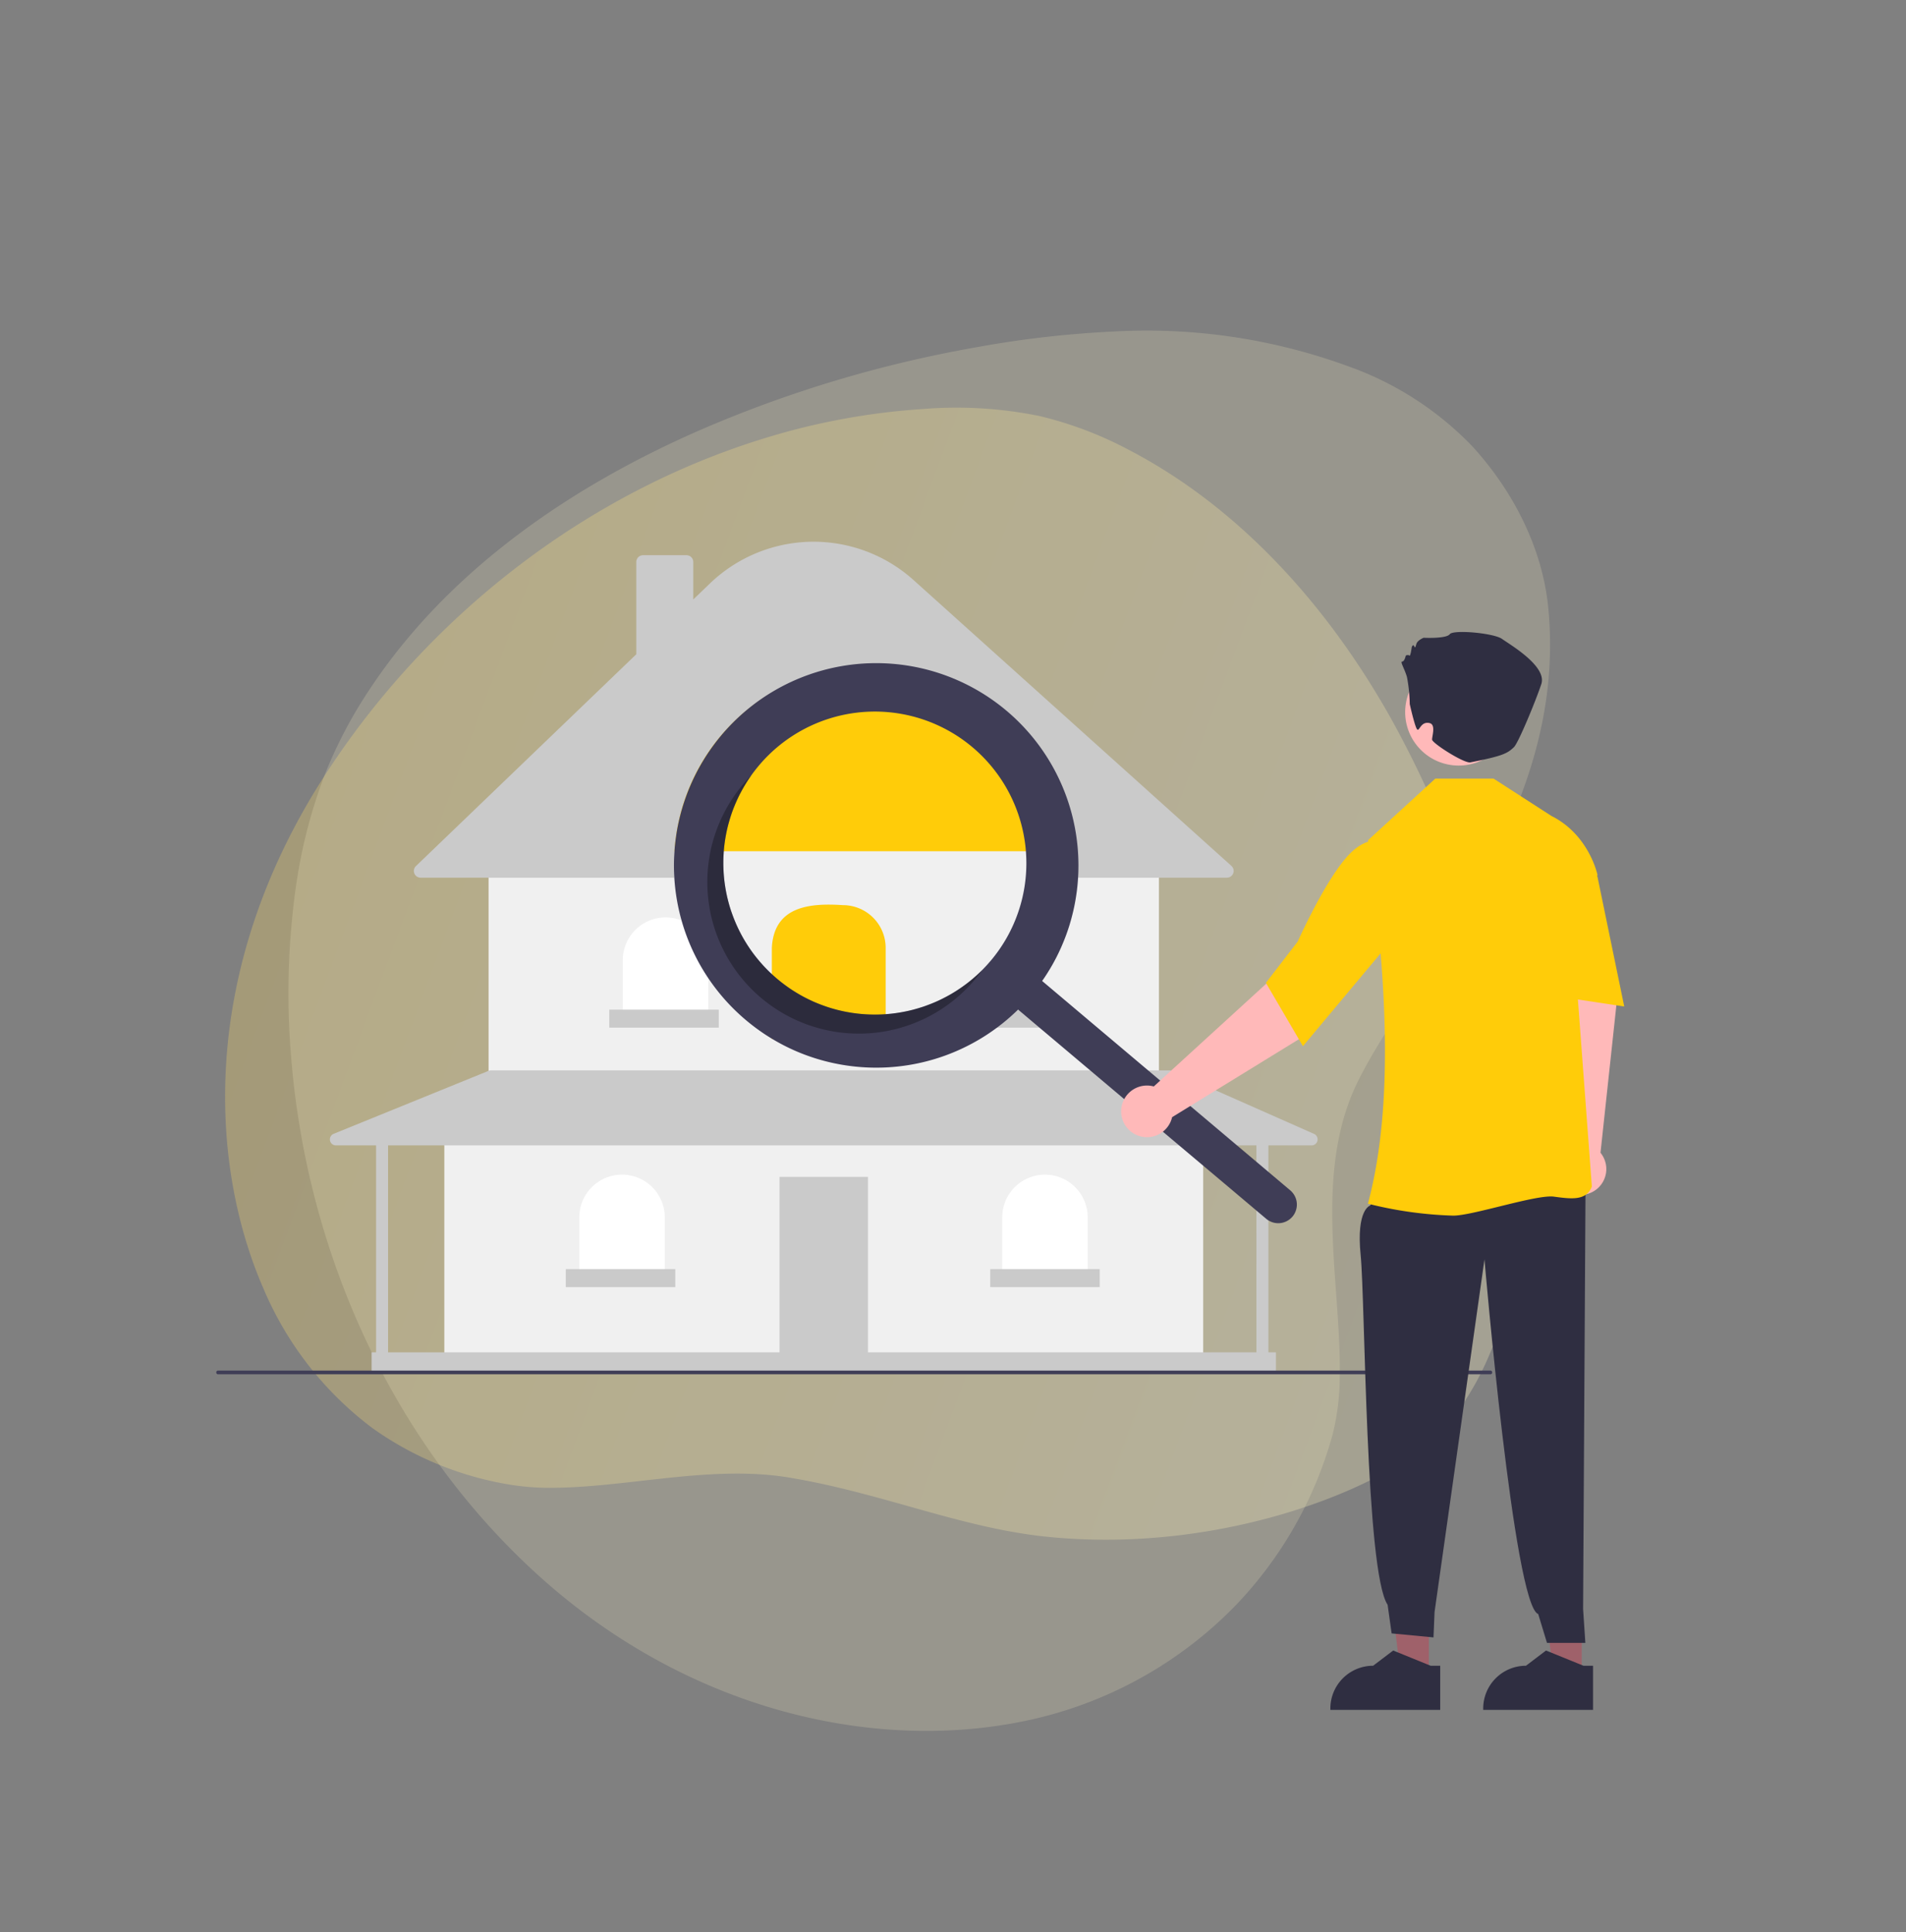
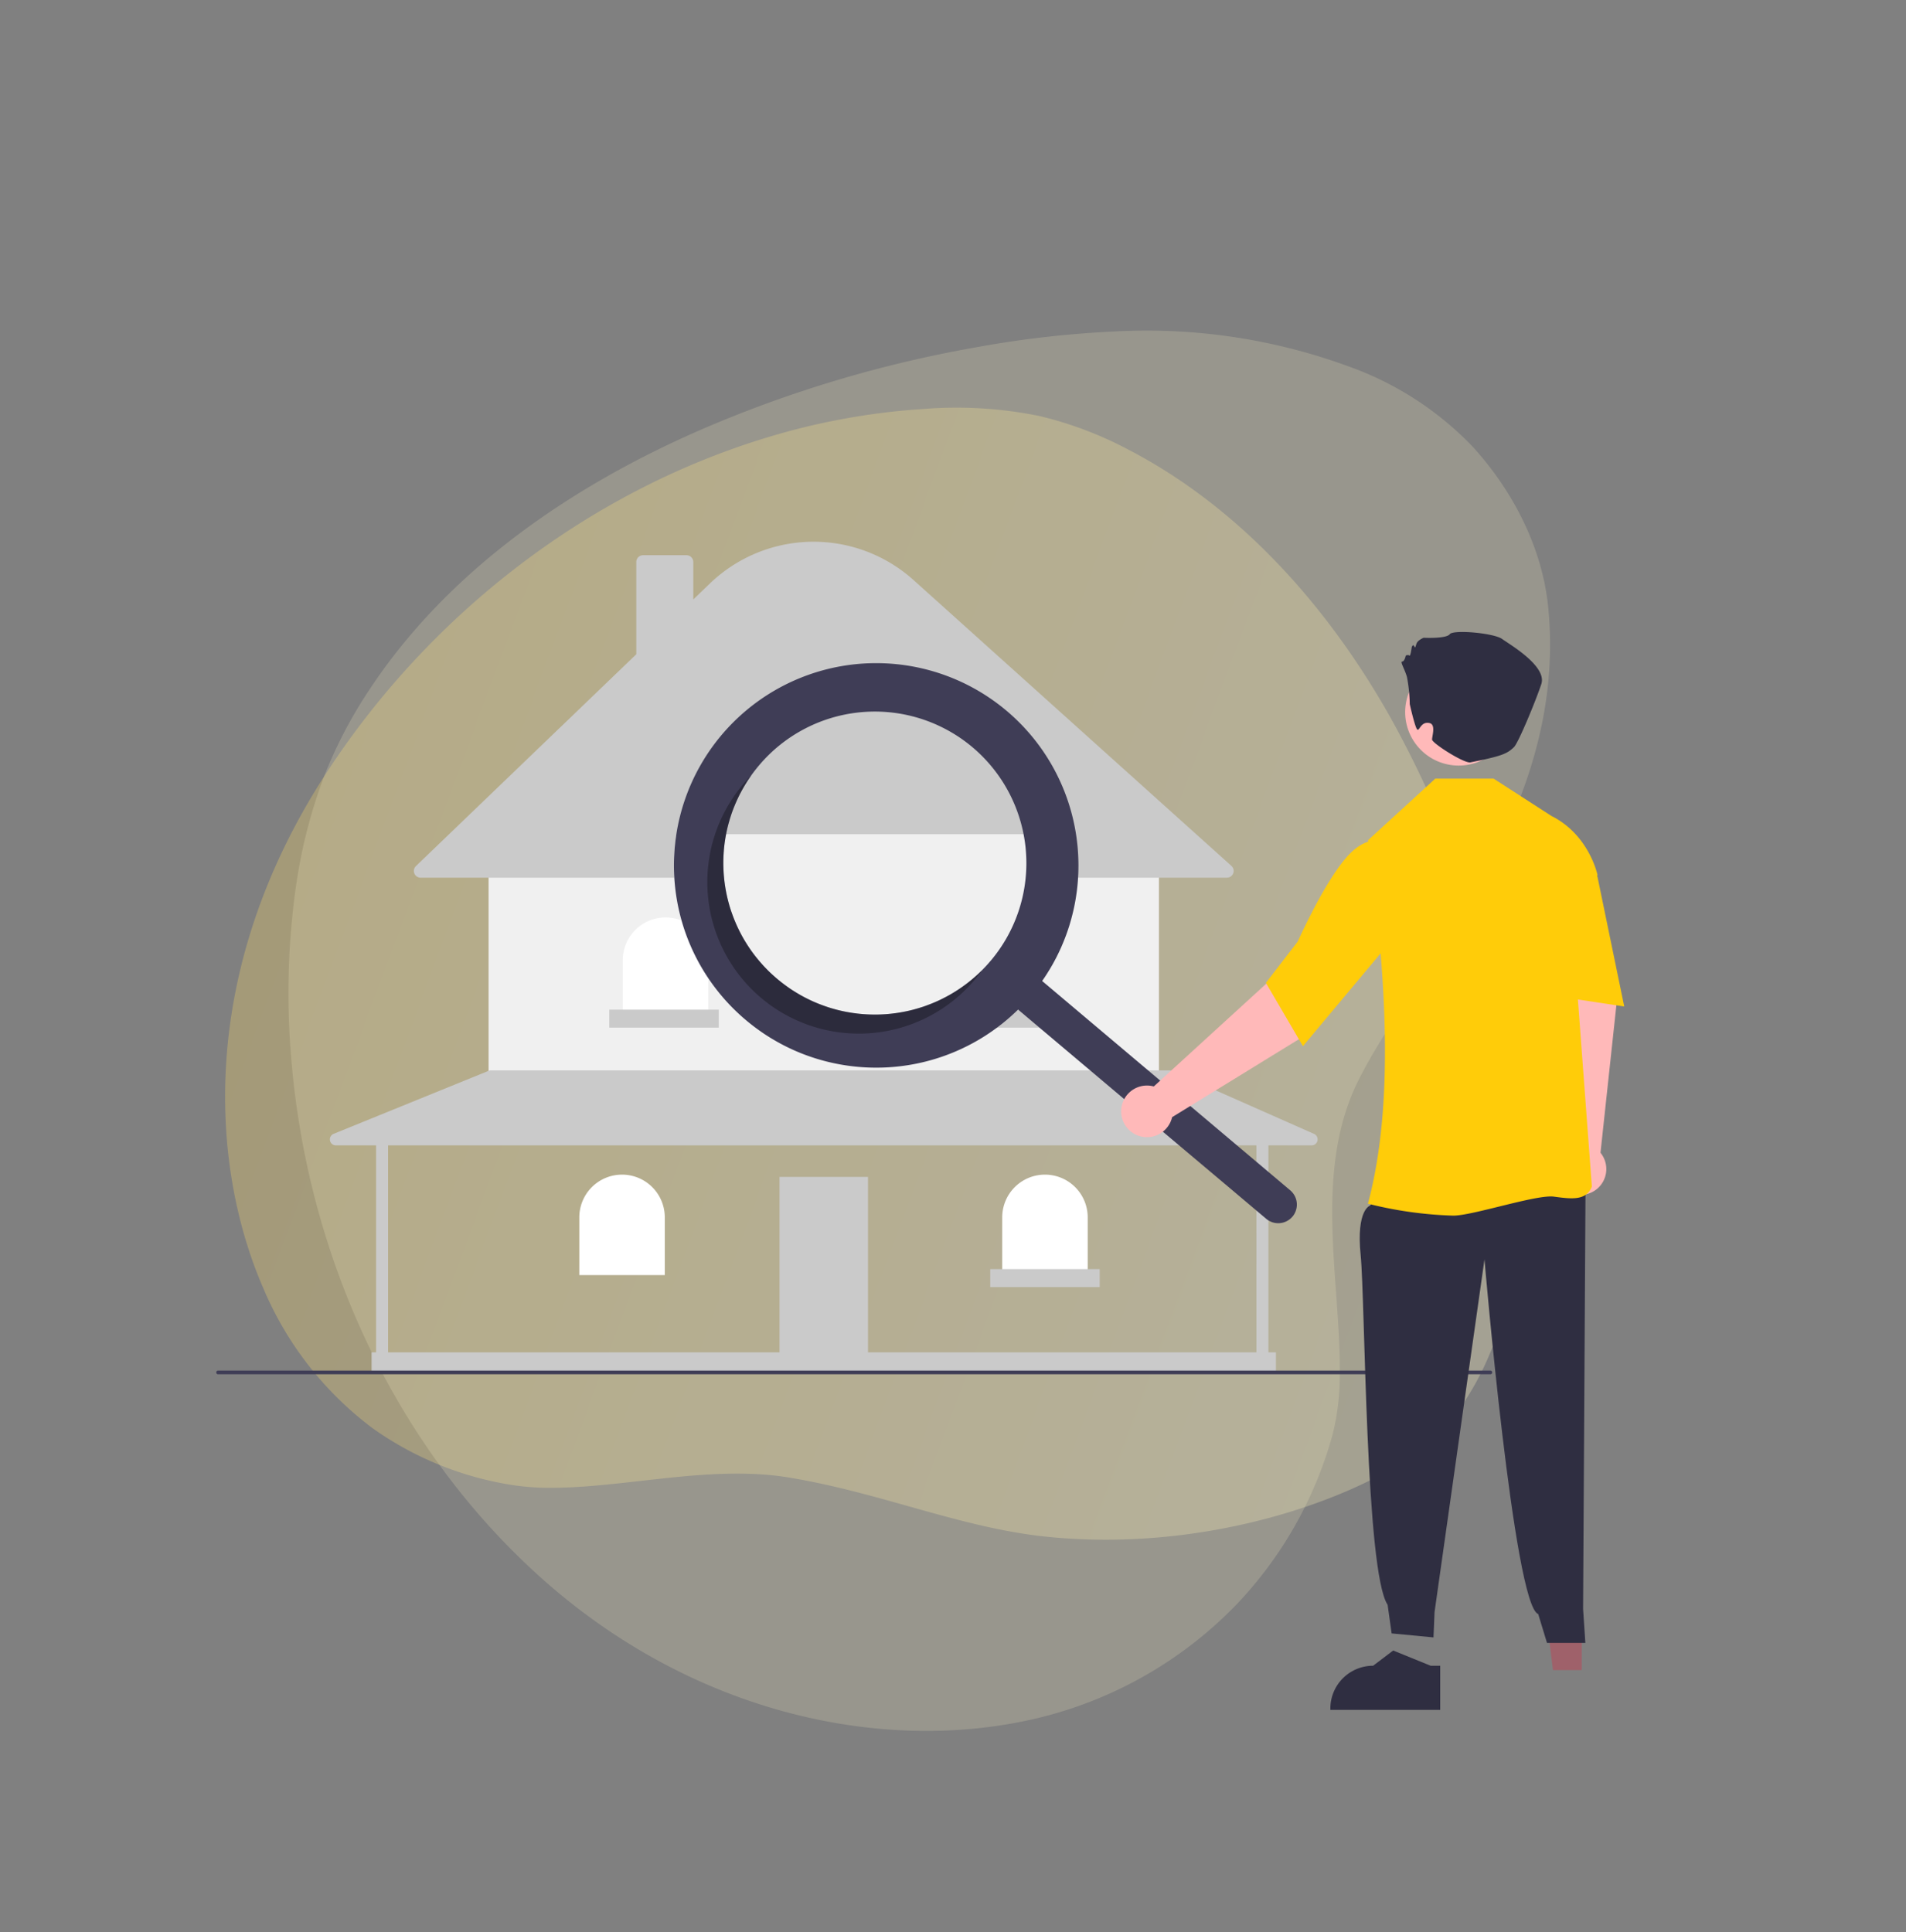
<svg xmlns="http://www.w3.org/2000/svg" xmlns:xlink="http://www.w3.org/1999/xlink" width="431.187" height="437.065" viewBox="0 0 431.187 437.065">
  <rect x="0" y="0" width="431.187" height="437.065" fill="#808080" stroke="none" />
  <defs>
    <linearGradient id="linear-gradient" y1="-4.095" x2="1" y2="-4.095" gradientUnits="objectBoundingBox">
      <stop offset="0" stop-color="#f9d764" />
      <stop offset="1" stop-color="#faf1c1" />
    </linearGradient>
    <linearGradient id="linear-gradient-2" x1="-6.488" y1="6.246" x2="-5.424" y2="6.246" xlink:href="#linear-gradient" />
  </defs>
  <g id="Group_323" data-name="Group 323" transform="translate(-47.934 -27.788)">
    <g id="Group_320" data-name="Group 320" transform="translate(228.218 0) rotate(40)">
      <path id="Path_664" data-name="Path 664" d="M30.428,246.052a76.831,76.831,0,0,0,34.04,21.272,74.193,74.193,0,0,0,33.989,1.282,57.4,57.4,0,0,0,9.887-2.929c15.614-5.993,31.278-16.829,48.272-20.057,20.957-3.963,40.348-2.58,59.474-7.374,39.65-9.988,69.128-37.669,75.454-52.184,5.16-11.835,5.642-25.251,3.661-37.918-2.48-15.8-8.523-30.794-16.346-44.943a245.065,245.065,0,0,0-14.98-23.62A234.243,234.243,0,0,0,225.745,37.4C204.056,18.808,177.789,4.561,149.493.832A84.89,84.89,0,0,0,127.854.566,93.852,93.852,0,0,0,102.585,8.09,155.441,155.441,0,0,0,71.259,26.5C37.7,51.816,13.616,89.884,3.928,131.664-8.105,183.531,9.439,223.98,30.428,246.052Z" transform="translate(0 101.336) rotate(-20)" opacity="0.3" fill="url(#linear-gradient)" />
      <path id="Path_665" data-name="Path 665" d="M266.266,283.9a92.574,92.574,0,0,0,17.858-48.567,90.421,90.421,0,0,0-8.005-43.218,53.748,53.748,0,0,0-7.2-11.15c-13.1-16.225-34.365-31.372-39.842-53.919-6.752-27.794-2.325-76.778-35.827-109.658C183.65,7.945,170.3,2.242,156.576.415a72.52,72.52,0,0,0-33.043,4.139A132.7,132.7,0,0,0,77.746,32.663a233.824,233.824,0,0,0-21.59,22.792A278.225,278.225,0,0,0,20.876,108.92C6.257,138.02-2.915,170.755.844,203.107a103.635,103.635,0,0,0,4.709,21.387A117.4,117.4,0,0,0,17.245,248.6a172.45,172.45,0,0,0,22.865,28.83c29.937,30.656,70.808,51.32,114.183,54.212C203.188,335,244.334,313.558,266.266,283.9Z" transform="translate(43.23 0)" opacity="0.2" fill="url(#linear-gradient-2)" />
    </g>
    <g id="Group_317" data-name="Group 317" transform="translate(96.857 150.336)">
-       <rect id="Rectangle_133" data-name="Rectangle 133" width="171.673" height="50.891" transform="translate(51.596 133.165)" fill="#f0f0f0" />
      <rect id="Rectangle_134" data-name="Rectangle 134" width="20.017" height="40.374" transform="translate(127.424 143.683)" fill="#cacaca" />
      <rect id="Rectangle_135" data-name="Rectangle 135" width="151.655" height="46.82" transform="translate(61.604 73.114)" fill="#f0f0f0" />
      <path id="Path_585" data-name="Path 585" d="M651.661,299.5H469.255a1.527,1.527,0,0,1-1.058-2.627l49.852-47.918V228.08a1.528,1.528,0,0,1,1.527-1.527h9.839a1.528,1.528,0,0,1,1.527,1.527v8.48l3.765-3.619a33.831,33.831,0,0,1,46.065-.766l71.91,64.661a1.527,1.527,0,0,1-1.021,2.662Z" transform="translate(-423.026 -223.5)" fill="#cacaca" />
      <path id="Path_586" data-name="Path 586" d="M445.588,204.421h0a9.669,9.669,0,0,1,9.669,9.669v13.062H435.919V214.09A9.669,9.669,0,0,1,445.588,204.421Z" transform="translate(-343.95 -119.433)" fill="#fff" />
      <path id="Path_587" data-name="Path 587" d="M531.682,204.829h0a9.669,9.669,0,0,1,9.669,9.669V227.56H522.012V214.5A9.669,9.669,0,0,1,531.682,204.829Z" transform="translate(-394.25 -119.671)" fill="#fff" />
      <path id="Path_588" data-name="Path 588" d="M617.775,205.237h0a9.669,9.669,0,0,1,9.669,9.669v13.062H608.106V214.906A9.669,9.669,0,0,1,617.775,205.237Z" transform="translate(-444.549 -119.909)" fill="#fff" />
      <path id="Path_589" data-name="Path 589" d="M652.049,344.373h0a9.669,9.669,0,0,1,9.669,9.669V367.1H642.38V354.043A9.669,9.669,0,0,1,652.049,344.373Z" transform="translate(-464.574 -201.199)" fill="#fff" />
      <path id="Path_590" data-name="Path 590" d="M421.923,344.373h0a9.669,9.669,0,0,1,9.669,9.669V367.1H412.254V354.043A9.669,9.669,0,0,1,421.923,344.373Z" transform="translate(-330.123 -201.199)" fill="#fff" />
      <path id="Path_591" data-name="Path 591" d="M644.681,525.523l-32.2-14.249a1.356,1.356,0,0,0-.549-.116H458.45a1.359,1.359,0,0,0-.511.1l-35.054,14.25a1.357,1.357,0,0,0,.511,2.614h9.095v46.82h-1.018v4.75H636.055v-4.75h-1.7v-46.82h9.773a1.357,1.357,0,0,0,.549-2.6Zm-13.036,49.418H435.2v-46.82h196.44Z" transform="translate(-396.332 -391.564)" fill="#cacaca" />
      <rect id="Rectangle_136" data-name="Rectangle 136" width="24.767" height="4.071" transform="translate(88.916 105.853)" fill="#cacaca" />
      <rect id="Rectangle_137" data-name="Rectangle 137" width="24.767" height="4.071" transform="translate(125.218 105.853)" fill="#cacaca" />
      <rect id="Rectangle_138" data-name="Rectangle 138" width="24.767" height="4.071" transform="translate(161.52 105.853)" fill="#cacaca" />
      <rect id="Rectangle_139" data-name="Rectangle 139" width="24.767" height="4.071" transform="translate(175.091 164.548)" fill="#cacaca" />
-       <rect id="Rectangle_140" data-name="Rectangle 140" width="24.767" height="4.071" transform="translate(79.077 164.548)" fill="#cacaca" />
      <path id="Path_592" data-name="Path 592" d="M433.836,675.331H145.818a.431.431,0,0,1,0-.831H433.836a.431.431,0,0,1,0,.831Z" transform="translate(-145.5 -486.996)" fill="#3f3d56" />
      <path id="Path_593" data-name="Path 593" d="M699.11,388.91c0,.266,0,.536-.008.8,0,.32-.012.636-.025.956-.012.279-.025.553-.042.827-.05.919-.129,1.833-.237,2.752-.025.233-.054.461-.087.694-.025.179-.05.362-.079.545-.029.2-.058.407-.092.611q-.1.649-.224,1.3c-.042.216-.083.432-.129.649-.087.428-.183.861-.283,1.289-.008.033-.017.071-.025.1-.05.212-.1.42-.154.632-.017.062-.029.121-.05.183-.037.158-.079.316-.121.474-.058.22-.116.437-.179.657-.1.341-.2.678-.3,1.019a1.079,1.079,0,0,0-.033.108c-.2.644-.412,1.281-.644,1.912-.121.333-.249.669-.378,1s-.262.665-.4.994-.27.64-.407.956c-.033.075-.067.15-.1.225-.146.328-.3.648-.449.969,0,0,0,.012-.008.017-.121.258-.249.516-.378.769a.032.032,0,0,1-.008.021c-.125.249-.254.5-.387.744l-.212.4-.025.046c-.266.495-.54.985-.831,1.472-.062.108-.125.216-.187.32s-.129.216-.2.32q-.062.112-.137.225c-.087.141-.175.287-.266.428-.017.029-.037.058-.054.087-.158.245-.316.486-.474.732-.2.3-.4.586-.6.877l-4.515,7.226-.2-.162-.054-.05h0l-.179-.15-.49-.416c-.15.146-.3.291-.445.432-.058.058-.12.112-.179.17-.046.042-.087.083-.133.125a43.537,43.537,0,0,1-29.094,12.369h-.012a47.52,47.52,0,0,1-23.71-5.6c-.162-.083-.32-.166-.478-.262-.948-.516-1.875-1.06-2.786-1.642,0,0-.008,0-.012-.008q-1.584-1.123-3.093-2.395a45.7,45.7,0,0,1-16.185-37.33c.012-.279.029-.553.05-.832q.1-1.509.308-3.006c.038-.279.079-.557.121-.831h88.879q.262,1.908.362,3.837C699.089,387.31,699.11,388.108,699.11,388.91Z" transform="translate(-505.719 -316.495)" fill="#f0f0f0" />
-       <path id="Path_594" data-name="Path 594" d="M698.844,328.909a44.939,44.939,0,0,0-88.879,0c-.042.274-.083.553-.121.832q-.206,1.5-.308,3.006h89.669Q699.106,330.819,698.844,328.909Z" transform="translate(-505.877 -262.733)" fill="#ffcc09" />
-       <path id="Path_595" data-name="Path 595" d="M688.272,451.347H662.521v-20.6c.475-9.414,8.521-10.174,16.081-9.669a9.669,9.669,0,0,1,9.669,9.669Z" transform="translate(-536.834 -338.867)" fill="#ffcc09" />
      <path id="Path_596" data-name="Path 596" d="M631.4,359.917v0s0,0,.008,0Zm-10.356-31.659c-.017.1-.038.208-.054.312.017-.1.038-.208.058-.312Zm-.516,3.837c-.012.158-.025.316-.033.474q.013-.237.038-.474a.613.613,0,0,1,0-.087c0,.029,0,.058-.008.087ZM631.4,359.921s0,0,.008,0l-.008-.008Zm-10.356-31.664c-.017.1-.038.208-.054.312.017-.1.038-.208.058-.312Zm-.549,4.311q.013-.237.038-.474a.613.613,0,0,1,0-.087c0,.029,0,.058-.008.087C620.521,332.252,620.508,332.41,620.5,332.568ZM748.942,409.05a2.814,2.814,0,0,0-.258-.241l0,0L728.092,391.43l-.532-.449-2.025-1.709-.507-.428-2.885-2.436-.79-.665-1.634-1.38-.836-.707L711,377.008l-4.519-3.812-.607-.511-13.317-11.238c.2-.291.4-.582.6-.877.158-.245.316-.486.474-.732.017-.029.037-.058.054-.087.091-.141.179-.287.266-.428q.075-.112.137-.224c.067-.1.133-.212.2-.32s.125-.212.187-.32c.291-.486.565-.977.832-1.472l.025-.046.212-.4c.133-.245.262-.495.386-.744a.031.031,0,0,0,.008-.021c.129-.254.258-.511.378-.769,0,0,0-.012.008-.017.154-.32.3-.64.449-.969.037-.075.071-.15.1-.224.137-.316.274-.636.407-.956s.27-.661.4-.994.258-.669.378-1q.343-.954.644-1.912a1.078,1.078,0,0,1,.033-.108c.1-.341.2-.678.3-1.019.062-.22.12-.437.179-.657.042-.158.083-.316.12-.474.021-.062.033-.121.05-.183.054-.212.1-.42.154-.632.008-.033.017-.071.025-.1.1-.428.2-.861.283-1.289.046-.216.087-.432.129-.649.079-.432.158-.865.224-1.3.033-.2.062-.407.092-.611.029-.183.054-.366.079-.545.033-.233.062-.461.087-.694.108-.919.187-1.833.237-2.752.017-.274.029-.549.042-.827.013-.32.021-.636.025-.956,0-.266.008-.536.008-.8,0-.8-.021-1.6-.062-2.4q-.1-1.927-.362-3.837a45.754,45.754,0,0,0-90.542-.832c-.042.274-.083.553-.121.832q-.206,1.5-.308,3.006c-.021.279-.037.553-.05.832a45.7,45.7,0,0,0,16.185,37.33q1.509,1.272,3.093,2.395s.008,0,.012.008c.353.249.707.495,1.064.736.57.374,1.143.74,1.721,1.089.046.025.092.054.137.079.5.3,1,.586,1.505.865h0a44.966,44.966,0,0,0,5.816,2.677,45.892,45.892,0,0,0,18.389,2.885h.012a45.633,45.633,0,0,0,20.75-6.141c.919-.532,1.825-1.1,2.711-1.709.22-.15.445-.3.661-.457.266-.187.532-.382.8-.578,0,0,0,0,.008,0a.6.6,0,0,1,.062-.046c.179-.137.362-.274.536-.407.046-.033.092-.067.137-.1a.2.2,0,0,0,.033-.029c.1-.075.2-.158.308-.237s.2-.162.308-.245a.4.4,0,0,0,.05-.037c.116-.1.233-.187.349-.283s.237-.2.349-.291.229-.191.345-.291c.1-.083.2-.17.3-.262.033-.025.062-.054.1-.083a.3.3,0,0,1,.042-.033c.137-.116.27-.237.4-.358.033-.029.062-.058.1-.087.2-.183.407-.366.607-.557l.141-.129c.046-.042.087-.083.133-.125.058-.058.121-.112.179-.17.15-.141.3-.287.445-.432l.491.416.179.15h0l.054.05.2.162,2.9,2.453.062.054.05.037.328.279.657.557.657.553.1.079,3.056,2.578.424.358,2.948,2.486,15.258,12.876.532.449L735.9,409.05l5.355,4.519,1.992,1.68a4.213,4.213,0,0,0,5.941-.5,4.092,4.092,0,0,0,.7-1.181A4.2,4.2,0,0,0,748.942,409.05ZM628.511,312.675a34.277,34.277,0,0,1,59.847,15.582c.054.278.1.553.15.831.17.994.3,2,.37,3.006.021.279.042.553.054.832.037.624.054,1.251.054,1.875a34.127,34.127,0,0,1-1.854,11.117v0a34.1,34.1,0,0,1-6.224,10.967c-.058.067-.117.137-.179.2-.549.649-1.127,1.272-1.721,1.867,0,0-.008.012-.012.017-.2.2-.412.412-.62.6-.424.412-.856.8-1.3,1.177q-.992.867-2.033,1.626c-.233.17-.466.337-.7.5s-.47.324-.707.482c-.474.316-.956.619-1.443.906-.241.145-.49.287-.736.424s-.495.274-.744.4-.5.262-.752.387c-.5.254-1.01.491-1.526.711q-.387.175-.773.324c-.162.067-.32.133-.482.191a1.567,1.567,0,0,1-.2.075q-.131.056-.262.1a.749.749,0,0,1-.087.033c-.179.071-.353.133-.536.2-.262.1-.524.183-.79.266s-.528.17-.794.245-.536.158-.8.229-.536.146-.807.208c-.287.075-.574.141-.865.2-.254.058-.5.108-.757.154-.237.05-.478.091-.715.133-.333.058-.665.112-1,.158-.183.029-.362.054-.545.071-.079.012-.154.021-.229.029-.233.033-.466.058-.694.079-.062,0-.121.012-.179.017-.254.025-.511.046-.765.066-.545.037-1.085.062-1.63.075-.274,0-.553.008-.827.008s-.549,0-.823-.012c0,0,0,0,0,0s0,0-.008,0l0,0,0,0a.071.071,0,0,1-.042,0c-.2,0-.391-.008-.582-.021-.141,0-.287-.008-.432-.021q-.293-.012-.586-.037c-.062,0-.125-.008-.187-.012a.612.612,0,0,1-.087-.008c-.2-.017-.4-.033-.6-.054-.1-.008-.2-.017-.3-.029-.3-.033-.607-.071-.906-.112-.341-.042-.682-.092-1.019-.154-.158-.021-.312-.05-.466-.079q-.305-.05-.611-.112c-.212-.042-.424-.083-.636-.133-.17-.037-.345-.075-.515-.116-.083-.017-.166-.037-.245-.058-.437-.1-.869-.216-1.3-.341-.27-.075-.54-.154-.806-.237-.366-.112-.728-.233-1.089-.362-.141-.046-.279-.1-.42-.15s-.279-.1-.42-.154-.258-.1-.383-.146c-.208-.079-.412-.162-.615-.245-.42-.171-.831-.349-1.243-.54-.233-.112-.466-.22-.694-.333q-1.353-.655-2.665-1.455c-.216-.129-.432-.266-.648-.4-.27-.166-.532-.341-.794-.516-.146-.1-.287-.2-.428-.3-.262-.183-.52-.37-.773-.557-.133-.1-.266-.2-.4-.3-.461-.349-.915-.715-1.359-1.089-.212-.179-.424-.362-.632-.549-.087-.075-.175-.154-.262-.233s-.2-.179-.3-.274l-.008-.008c-.145-.129-.291-.266-.432-.4-.22-.208-.436-.42-.644-.636s-.424-.432-.628-.649-.407-.437-.6-.661-.4-.445-.586-.673-.37-.441-.545-.661q-.636-.786-1.214-1.6c-.179-.249-.349-.5-.516-.753s-.349-.52-.511-.782-.333-.528-.491-.8a.088.088,0,0,0-.017-.025c-.312-.528-.611-1.06-.89-1.6s-.557-1.1-.811-1.663c-.129-.279-.254-.561-.37-.844-.241-.57-.466-1.139-.674-1.717-.1-.279-.2-.557-.3-.84a.2.2,0,0,0-.017-.054c-.191-.574-.366-1.152-.52-1.734,0-.008,0-.017-.008-.025-.079-.287-.154-.574-.22-.865-.066-.254-.125-.507-.179-.765-.062-.287-.125-.574-.179-.865-.029-.15-.058-.3-.083-.449-.025-.125-.046-.254-.067-.378s-.041-.254-.062-.382q-.062-.38-.112-.761c-.042-.3-.075-.6-.108-.9-.037-.362-.071-.723-.1-1.089-.021-.245-.033-.495-.046-.744-.013-.229-.025-.457-.029-.686a.057.057,0,0,1,0-.037.006.006,0,0,1,0,0,.006.006,0,0,1,0,0s0,0,0-.008a.005.005,0,0,1,0,0,.005.005,0,0,1,0,0c0-.091-.008-.183-.008-.274q-.013-.405-.013-.811c0-.245,0-.486.008-.732q.012-.511.037-1.023c0-.075.008-.146.013-.22s.008-.146.012-.22q.012-.237.037-.474a.614.614,0,0,1,0-.087c.013-.179.029-.358.046-.536.033-.358.075-.719.12-1.077.025-.179.046-.358.075-.536.017-.125.037-.254.058-.383s.037-.258.062-.387c.029-.17.058-.345.091-.52.017-.1.037-.208.058-.312q.118-.624.262-1.247c.1-.42.2-.836.32-1.251s.237-.84.37-1.26c.062-.212.129-.42.2-.628.137-.42.283-.836.445-1.247.075-.2.154-.412.241-.615.166-.412.341-.823.52-1.226.091-.2.183-.407.283-.611.187-.4.383-.807.595-1.2s.424-.8.649-1.189.457-.782.7-1.168c.112-.191.237-.387.366-.574.25-.382.511-.765.777-1.139C627.323,314.142,627.9,313.4,628.511,312.675Zm-7.978,19.42c-.012.158-.025.316-.033.474q.013-.237.038-.474a.613.613,0,0,1,0-.087C620.537,332.036,620.537,332.065,620.533,332.094Zm.516-3.837c-.017.1-.038.208-.054.312.017-.1.038-.208.058-.312ZM631.4,359.917v0s0,0,.008,0Z" transform="translate(-505.719 -262.082)" fill="#3f3d56" />
      <path id="Path_597" data-name="Path 597" d="M643.2,396.621a34.281,34.281,0,0,1-5.817-46.082q-.983.99-1.9,2.074a34.279,34.279,0,0,0,52.4,44.212q.915-1.085,1.724-2.223A34.281,34.281,0,0,1,643.2,396.621Z" transform="translate(-516.312 -297.722)" opacity="0.3" style="mix-blend-mode: normal;isolation: isolate" />
      <g id="Group_316" data-name="Group 316" transform="translate(204.714 20.424)">
        <path id="Path_620" data-name="Path 620" d="M490.386,521.4h-6.509l-3.1-25.107h9.607Z" transform="translate(-386.196 -286.571)" fill="#9f616a" />
-         <path id="Path_621" data-name="Path 621" d="M759.548,716.967H734.7v-.314a9.673,9.673,0,0,1,9.672-9.673h0l4.539-3.444,8.469,3.444h2.169Z" transform="translate(-652.797 -473.134)" fill="#2f2e41" />
        <path id="Path_622" data-name="Path 622" d="M761.093,492.787l-2.871-35-2.255-13.138,12.627-2.789,4.19,17.987-3.651,33.914a5.84,5.84,0,1,1-8.04-.971Z" transform="translate(-660.696 -375.96)" fill="#ffb9b9" />
-         <path id="Path_623" data-name="Path 623" d="M435.386,521.4h-6.509l-3.1-25.107h9.607Z" transform="translate(-365.772 -286.571)" fill="#9f616a" />
+         <path id="Path_623" data-name="Path 623" d="M435.386,521.4h-6.509h9.607Z" transform="translate(-365.772 -286.571)" fill="#9f616a" />
        <path id="Path_624" data-name="Path 624" d="M695.495,535.016l-2.886,4.992s-3.171.866-2.134,11.2,1.081,71.572,6.1,79.107l.908,6.471,9.472.905.239-5.741,11.294-79.766s6.652,78.3,12.154,80.221l1.987,6.524,8.68,0-.512-7.688.56-97.038Z" transform="translate(-636.298 -410.254)" fill="#2f2e41" />
        <path id="Path_625" data-name="Path 625" d="M693.419,486l-.2-.051c5.956-22.277,4.238-51.124.033-82.1v-.128l15.2-13.925h13.2l13.087,8.446c8.461,4.23,10.384,13.189,10.4,13.279l.013.064-5.184,18.1,3.905,52.331,0,.061-.022.057c-1.264,3.2-4.651,2.748-8.572,2.22s-18.341,4.3-22.765,4.3A89.5,89.5,0,0,1,693.419,486Z" transform="translate(-637.394 -356.627)" fill="#ffcc09" />
        <path id="Path_626" data-name="Path 626" d="M754,412.992l5.671-2.467,7.472,9.161,6.057,29.357L752.454,445.9Z" transform="translate(-659.391 -364.325)" fill="#ffcc09" />
        <path id="Path_627" data-name="Path 627" d="M611.8,480.763l25.926-23.691,9.01-9.824,9.933,8.28L645,469.849l-29.056,17.867a5.84,5.84,0,1,1-4.152-6.953Z" transform="translate(-604.418 -377.962)" fill="#ffb9b9" />
        <path id="Path_628" data-name="Path 628" d="M656.5,444.248l7.181-9.325c.06-.134,6.017-13.447,11.181-19.231,5.3-5.934,9.468-2.9,9.509-2.867l.1.078.288,21.913-19.883,23.758Z" transform="translate(-623.758 -364.88)" fill="#ffcc09" />
        <circle id="Ellipse_91" data-name="Ellipse 91" cx="12.102" cy="12.102" r="12.102" transform="translate(62.467 28.119) rotate(-80.783)" fill="#ffb9b9" />
        <path id="Path_629" data-name="Path 629" d="M707.175,353.351a35.2,35.2,0,0,0-.635-6.137c-.538-1.883-1.614-3.5-1.076-3.5s.807-1.345.807-1.345.538-.269.807,0,.538-1.883.538-1.883.269-.807.538-.269.269.269.538-.538,1.614-1.345,1.614-1.345,5.11.269,5.917-.807,9.951-.269,11.833,1.076,10.219,6.185,8.875,10.22-5.215,13.322-6.185,14.253c-1.534,1.473-2.6,2-9.854,3.448-1.42.283-8.67-4.354-8.67-5.161s.874-3.365-.531-3.717c-2.124-.531-2.363,2.154-2.9,1.347S707.175,353.351,707.175,353.351Z" transform="translate(-641.887 -337.034)" fill="#2f2e41" />
        <path id="Path_630" data-name="Path 630" d="M704.548,716.967H679.7v-.314a9.673,9.673,0,0,1,9.672-9.673h0l4.539-3.444,8.469,3.444h2.169Z" transform="translate(-632.373 -473.134)" fill="#2f2e41" />
      </g>
    </g>
  </g>
</svg>